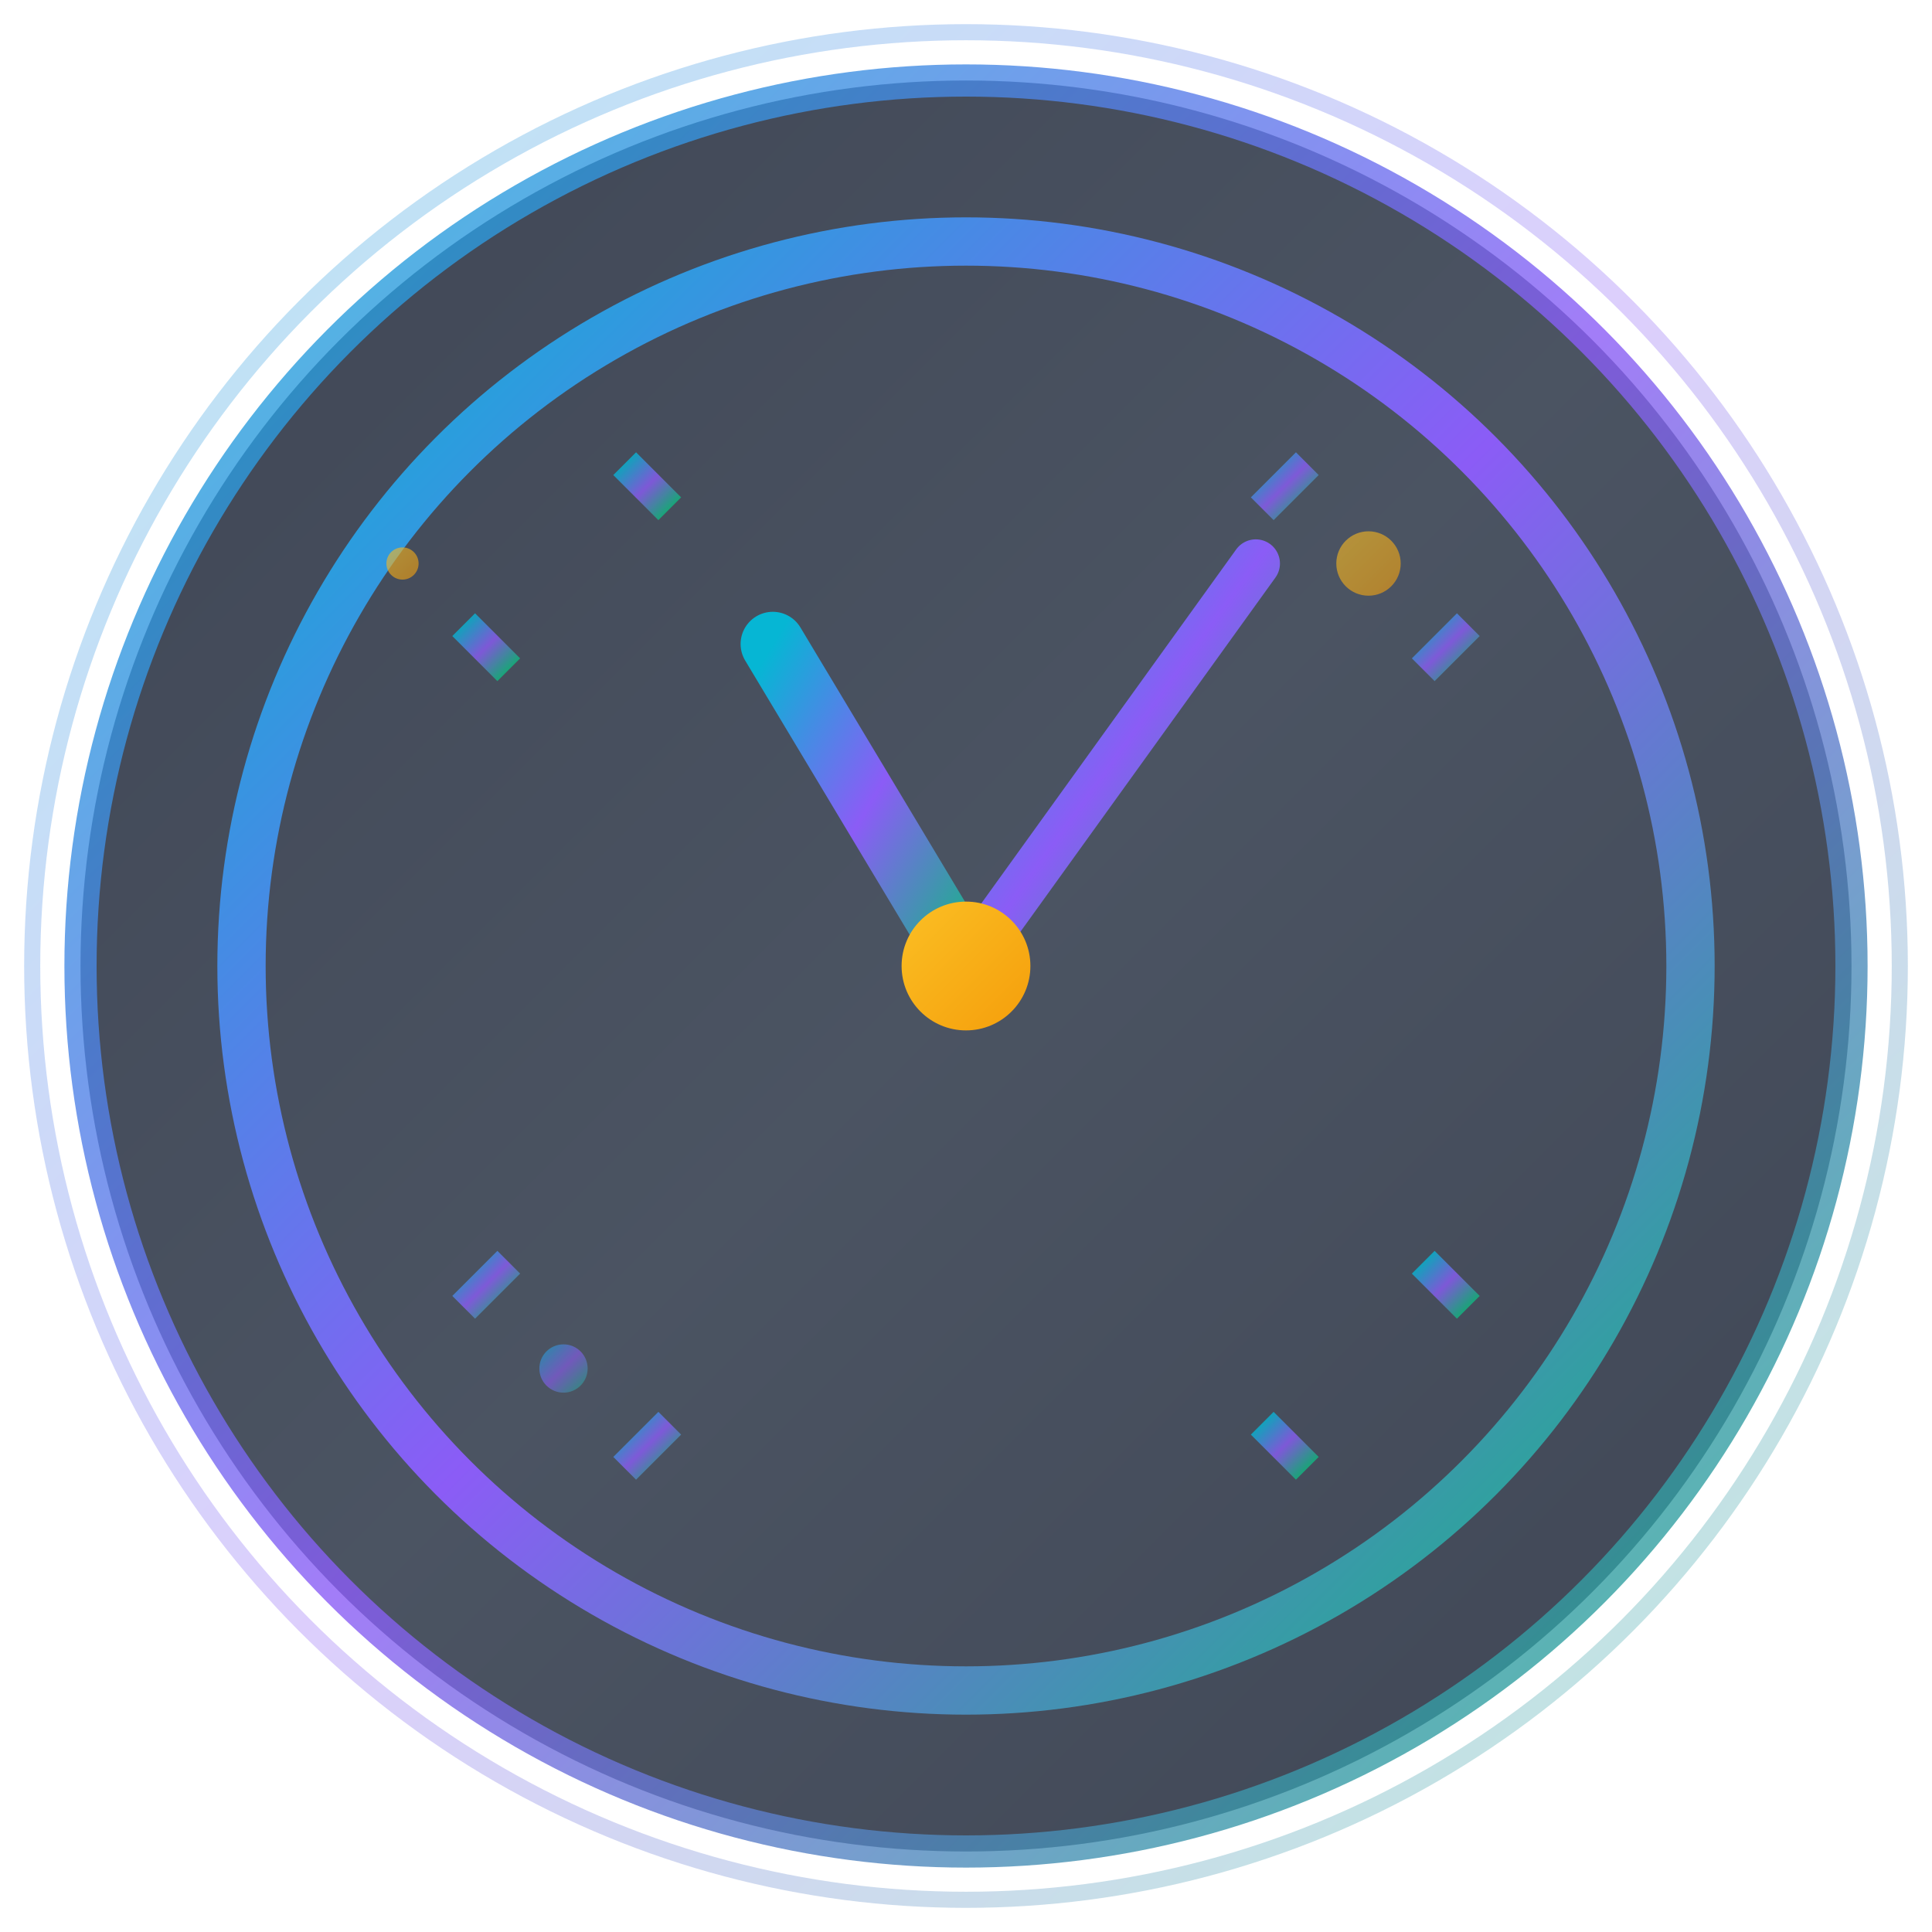
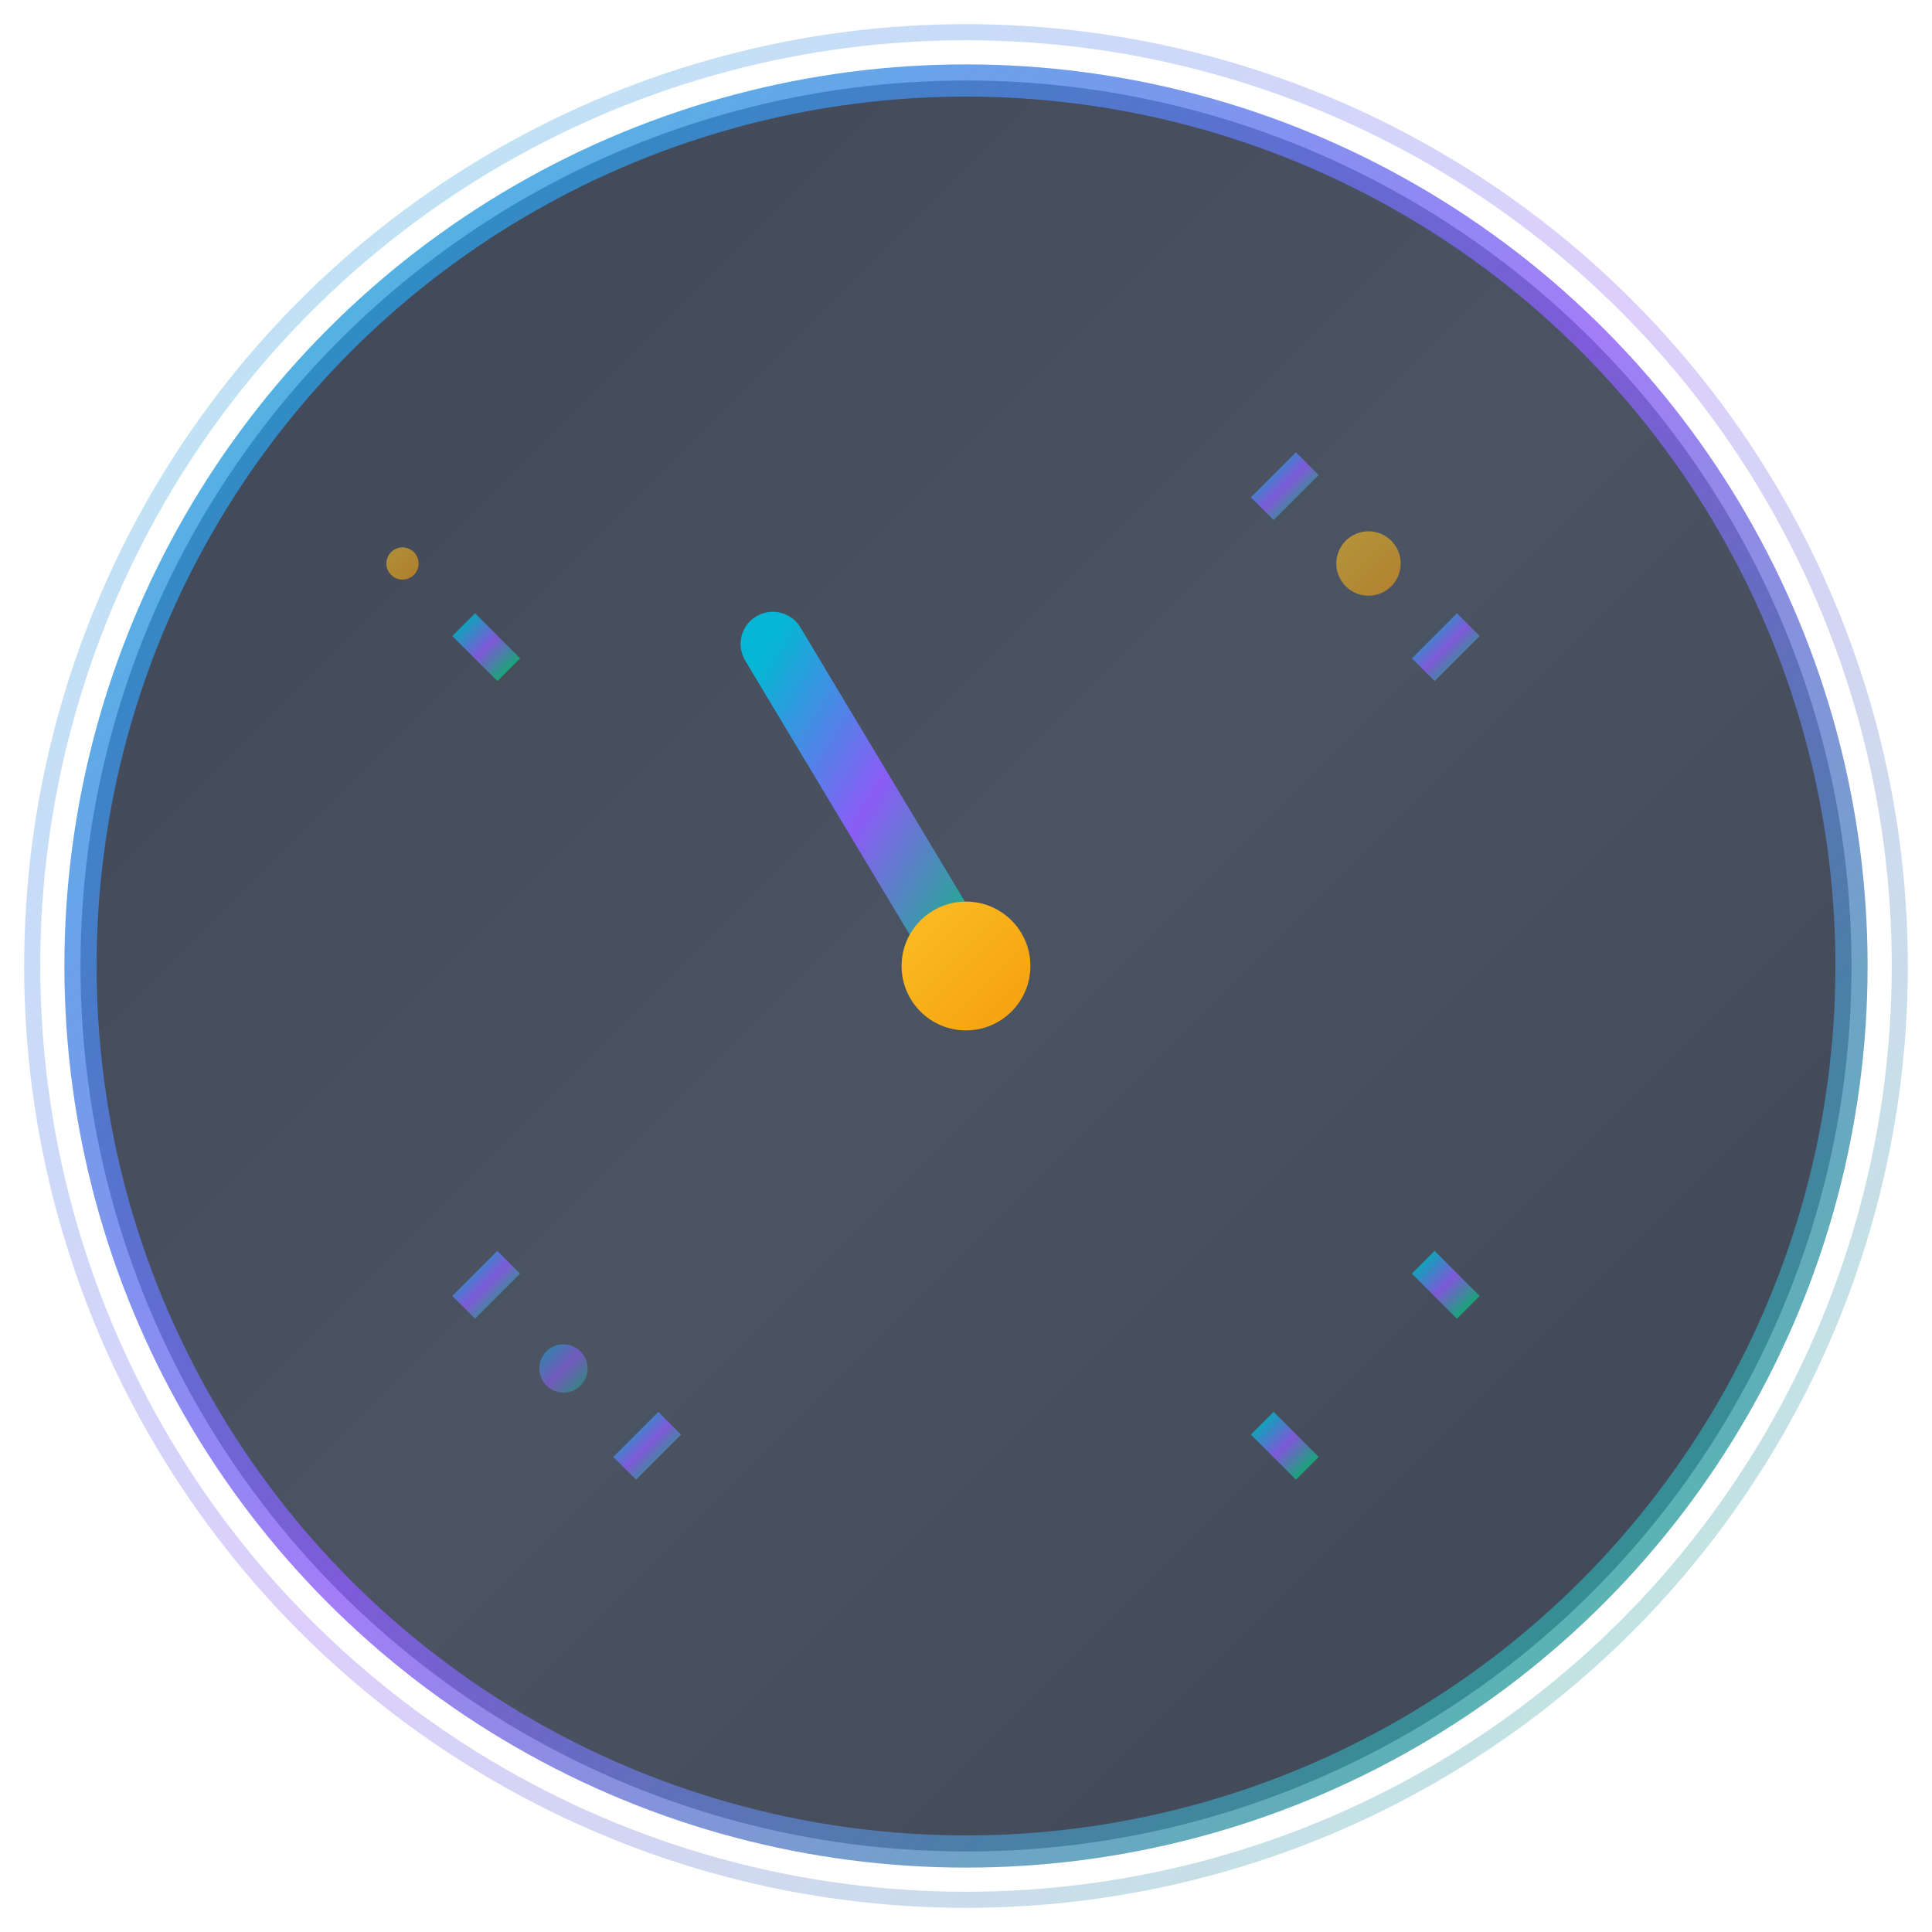
<svg xmlns="http://www.w3.org/2000/svg" width="120" height="120" viewBox="0 0 120 120" fill="none">
  <defs>
    <linearGradient id="bgGradient" x1="0%" y1="0%" x2="100%" y2="100%">
      <stop offset="0%" style="stop-color:#0f172a;stop-opacity:1" />
      <stop offset="50%" style="stop-color:#1e293b;stop-opacity:1" />
      <stop offset="100%" style="stop-color:#0f172a;stop-opacity:1" />
    </linearGradient>
    <linearGradient id="clockGradient" x1="0%" y1="0%" x2="100%" y2="100%">
      <stop offset="0%" style="stop-color:#06b6d4;stop-opacity:1" />
      <stop offset="50%" style="stop-color:#8b5cf6;stop-opacity:1" />
      <stop offset="100%" style="stop-color:#10b981;stop-opacity:1" />
    </linearGradient>
    <linearGradient id="accentGradient" x1="0%" y1="0%" x2="100%" y2="100%">
      <stop offset="0%" style="stop-color:#fbbf24;stop-opacity:1" />
      <stop offset="100%" style="stop-color:#f59e0b;stop-opacity:1" />
    </linearGradient>
    <filter id="glow">
      <feGaussianBlur stdDeviation="3" result="coloredBlur" />
      <feMerge>
        <feMergeNode in="coloredBlur" />
        <feMergeNode in="SourceGraphic" />
      </feMerge>
    </filter>
  </defs>
  <circle cx="60" cy="60" r="55" fill="url(#bgGradient)" stroke="url(#clockGradient)" stroke-width="2" opacity="0.8" />
-   <circle cx="60" cy="60" r="45" fill="none" stroke="url(#clockGradient)" stroke-width="3" filter="url(#glow)" />
  <g stroke="url(#clockGradient)" stroke-width="2" opacity="0.8">
-     <line x1="60" y1="20" x2="60" y2="28" stroke-width="3" />
    <line x1="100" y1="60" x2="92" y2="60" stroke-width="3" />
    <line x1="60" y1="100" x2="60" y2="92" stroke-width="3" />
-     <line x1="20" y1="60" x2="28" y2="60" stroke-width="3" />
    <line x1="81.2" y1="28.8" x2="78.4" y2="31.6" />
    <line x1="91.2" y1="38.8" x2="88.4" y2="41.6" />
    <line x1="91.2" y1="81.2" x2="88.4" y2="78.4" />
    <line x1="81.2" y1="91.2" x2="78.4" y2="88.4" />
    <line x1="38.8" y1="91.2" x2="41.6" y2="88.4" />
    <line x1="28.8" y1="81.2" x2="31.6" y2="78.4" />
    <line x1="28.8" y1="38.8" x2="31.6" y2="41.6" />
-     <line x1="38.8" y1="28.8" x2="41.6" y2="31.6" />
  </g>
  <g stroke-linecap="round">
    <line x1="60" y1="60" x2="48" y2="40" stroke="url(#clockGradient)" stroke-width="4" filter="url(#glow)" />
-     <line x1="60" y1="60" x2="78" y2="35" stroke="url(#clockGradient)" stroke-width="3" filter="url(#glow)" />
  </g>
  <circle cx="60" cy="60" r="4" fill="url(#accentGradient)" filter="url(#glow)" />
  <g opacity="0.6">
    <circle cx="85" cy="35" r="2" fill="url(#accentGradient)">
      <animate attributeName="opacity" values="0.3;1;0.3" dur="2s" repeatCount="indefinite" />
    </circle>
    <circle cx="35" cy="85" r="1.5" fill="url(#clockGradient)">
      <animate attributeName="opacity" values="0.5;1;0.5" dur="1.5s" repeatCount="indefinite" begin="0.5s" />
    </circle>
    <circle cx="25" cy="35" r="1" fill="url(#accentGradient)">
      <animate attributeName="opacity" values="0.4;1;0.4" dur="1.8s" repeatCount="indefinite" begin="1s" />
    </circle>
  </g>
  <circle cx="60" cy="60" r="58" fill="none" stroke="url(#clockGradient)" stroke-width="1" opacity="0.3">
    <animate attributeName="stroke-dasharray" values="0 364;182 182;364 0" dur="4s" repeatCount="indefinite" />
  </circle>
</svg>